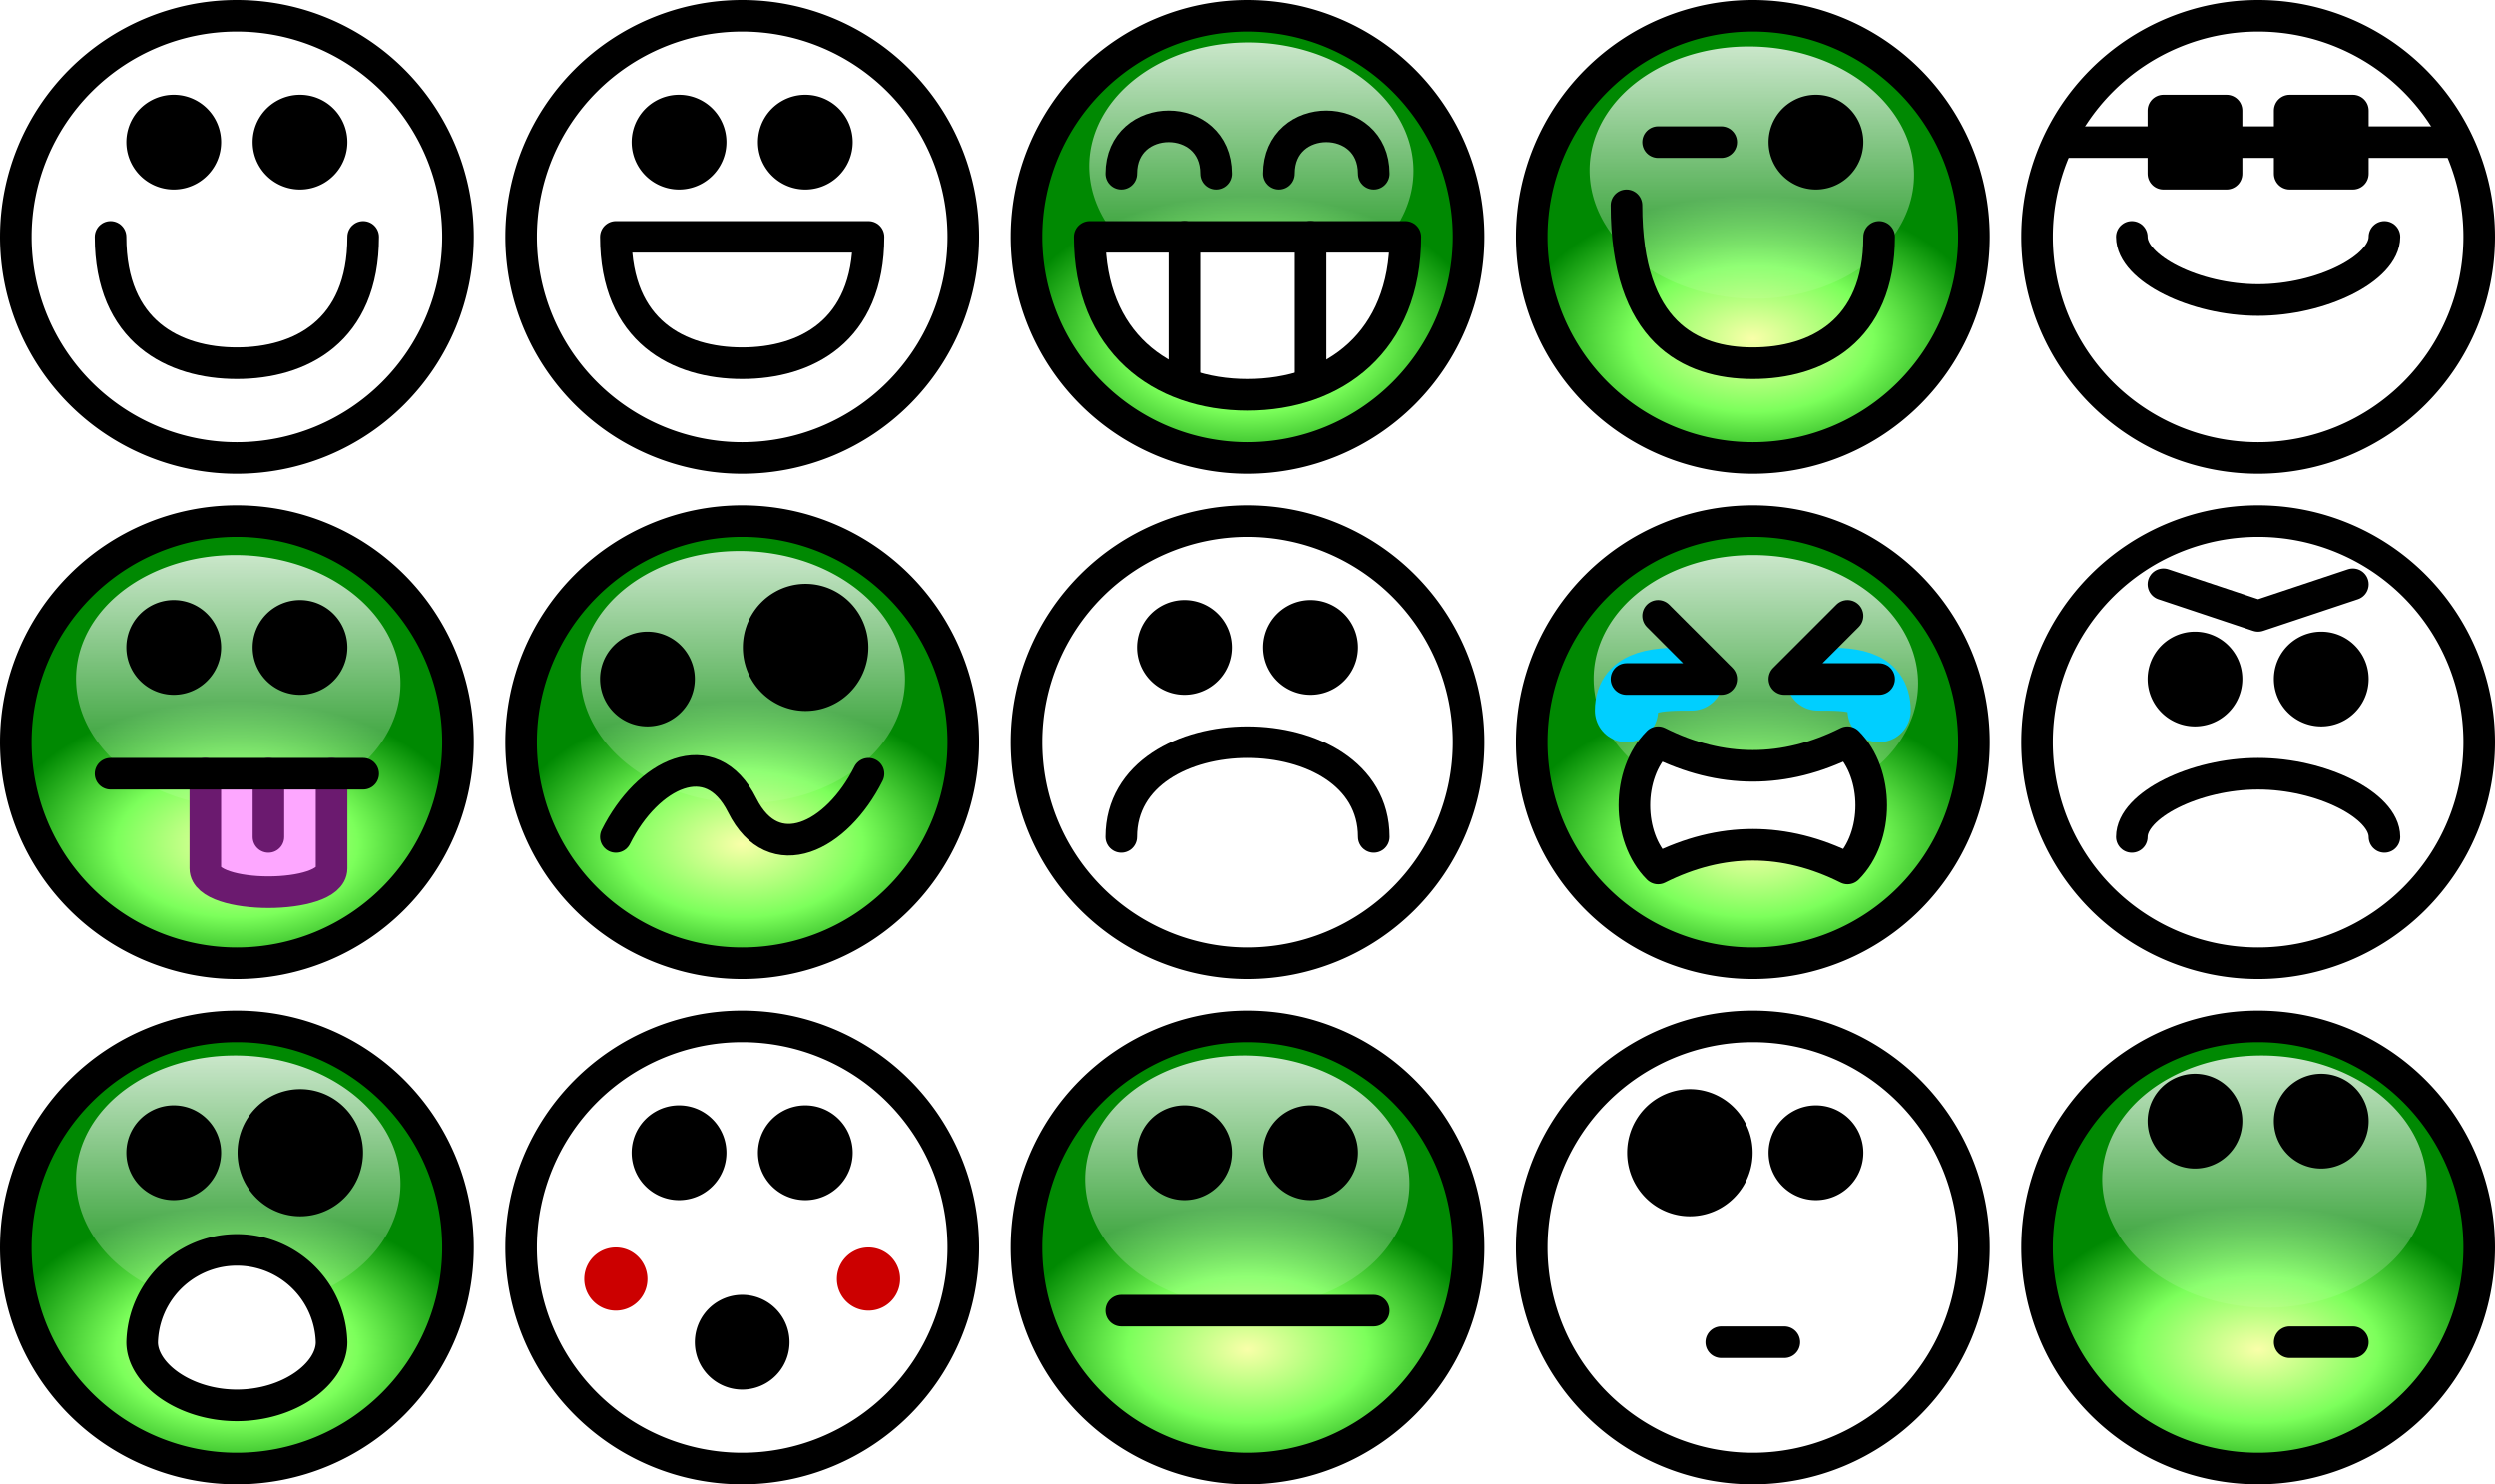
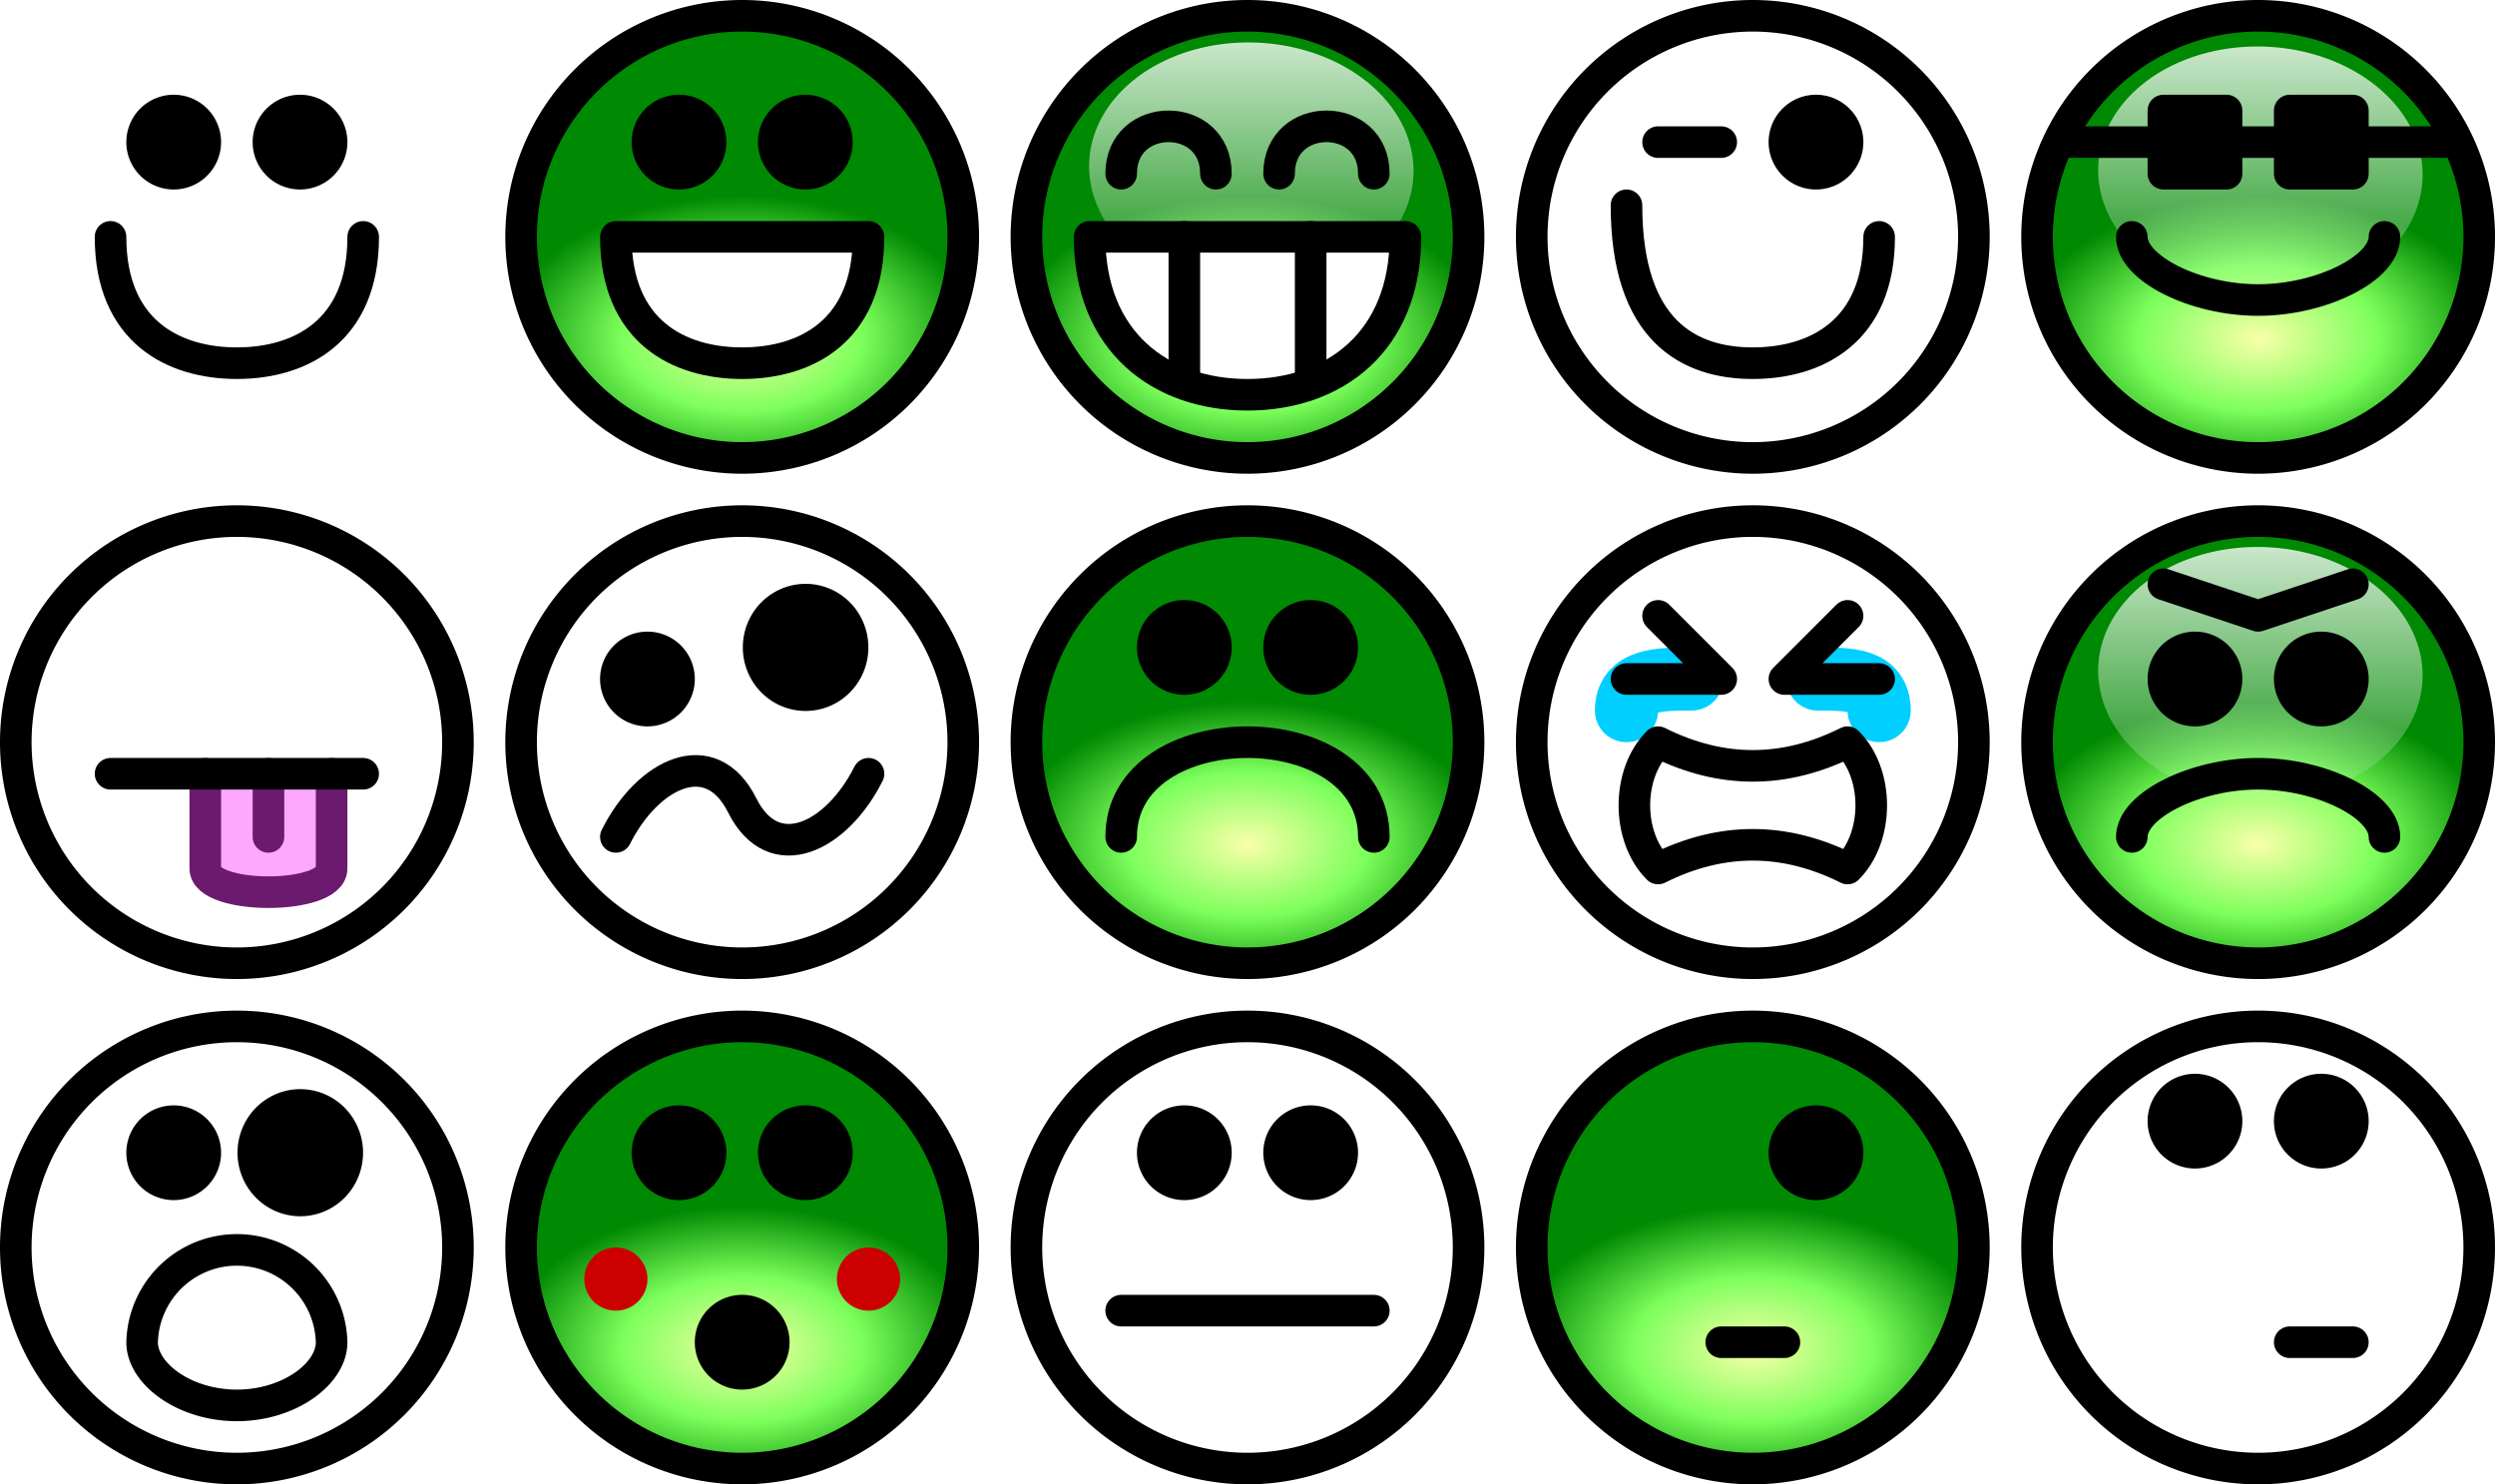
<svg xmlns="http://www.w3.org/2000/svg" xmlns:xlink="http://www.w3.org/1999/xlink" viewBox="0 0 79 47" version="1.0">
  <defs>
    <linearGradient id="d" y2="5.979" xlink:href="#a" gradientUnits="userSpaceOnUse" x2="14.244" y1="5.36" x1=".983" />
    <linearGradient id="b">
      <stop offset="0" stop-color="#f9ffa9" />
      <stop offset=".51" stop-color="#7cff5b" />
      <stop offset="1" stop-color="#008902" />
    </linearGradient>
    <linearGradient id="a">
      <stop offset="0" stop-color="#fff" />
      <stop offset="1" stop-color="#fff" stop-opacity="0" />
    </linearGradient>
    <radialGradient id="c" xlink:href="#b" gradientUnits="userSpaceOnUse" cy="8.79" cx="9.714" gradientTransform="matrix(0 .604 -1 0 16.29 5.862)" r="7.5" />
    <filter id="e" height="2.68" width="2.68" y="-.84" x="-.84">
      <feGaussianBlur stdDeviation=".7" />
    </filter>
  </defs>
  <path d="M14.5 8.5a7 7 0 11-14 0 7 7 0 1114 0z" transform="translate(32 -1)" stroke-linejoin="round" stroke="#000" stroke-linecap="round" fill="url(#c)" />
  <path d="M13.422 5.714a4.854 4 0 11-9.708 0 4.854 4 0 119.708 0z" transform="matrix(.06 .822 -1.282 .038 46.433 -1.923)" fill="url(#d)" />
  <path d="M34.5 7.5c0 3.311 2.24 5 5 5s5-1.689 5-5h-10z" stroke-linejoin="round" stroke="#000" stroke-linecap="round" fill="#fff" />
  <path d="M35.5 5.5c0-2 3-2 3 0M40.5 5.5c0-2 3-2 3 0M41.5 12V7.5m-4 0V12" stroke-linejoin="round" stroke="#000" stroke-linecap="round" fill="none" />
-   <path d="M14.5 8.5a7 7 0 11-14 0 7 7 0 1114 0z" transform="translate(0 -1)" stroke-linejoin="round" stroke="#000" stroke-linecap="round" fill="url(#c)" />
  <path d="M13.422 5.714a4.854 4 0 11-9.708 0 4.854 4 0 119.708 0z" transform="matrix(.06 .822 -1.282 .038 14.39 -1.85)" fill="url(#d)" />
  <path d="M3.5 7.5c0 3 2 4 4 4s4-1 4-4" stroke-linejoin="round" stroke="#000" stroke-linecap="round" fill="none" />
  <path d="M6.5 4.5a1 1 0 11-2 0 1 1 0 112 0zM10.5 4.5a1 1 0 11-2 0 1 1 0 112 0z" stroke-linejoin="round" stroke="#000" stroke-linecap="round" />
  <path d="M14.5 8.5a7 7 0 11-14 0 7 7 0 1114 0z" transform="translate(32 31)" stroke-linejoin="round" stroke="#000" stroke-linecap="round" fill="url(#c)" />
  <path d="M13.422 5.714a4.854 4 0 11-9.708 0 4.854 4 0 119.708 0z" transform="matrix(.06 .822 -1.282 .038 46.305 30.154)" fill="url(#d)" />
  <path d="M38.5 36.5a1 1 0 11-2 0 1 1 0 112 0zM42.5 36.5a1 1 0 11-2 0 1 1 0 112 0z" stroke-linejoin="round" stroke="#000" stroke-linecap="round" />
  <path d="M35.5 41.5h8" stroke-linejoin="round" stroke="#000" stroke-linecap="round" fill="#ff8d72" />
  <g>
    <path d="M14.5 8.5a7 7 0 11-14 0 7 7 0 1114 0z" transform="translate(16 -1)" stroke-linejoin="round" stroke="#000" stroke-linecap="round" fill="url(#c)" />
    <path d="M13.422 5.714a4.854 4 0 11-9.708 0 4.854 4 0 119.708 0z" transform="matrix(.06 .822 -1.282 .038 30.375 -1.847)" fill="url(#d)" />
    <path d="M27.5 7.5h-8c0 3 2 4 4 4s4-1 4-4z" stroke-linejoin="round" stroke="#000" stroke-linecap="round" fill="#fff" />
    <path d="M22.5 4.5a1 1 0 11-2 0 1 1 0 112 0zM26.5 4.5a1 1 0 11-2 0 1 1 0 112 0z" stroke-linejoin="round" stroke="#000" stroke-linecap="round" />
  </g>
  <g>
    <path d="M14.5 8.5a7 7 0 11-14 0 7 7 0 1114 0z" transform="translate(48 -1)" stroke-linejoin="round" stroke="#000" stroke-linecap="round" fill="url(#c)" />
    <path d="M13.422 5.714a4.854 4 0 11-9.708 0 4.854 4 0 119.708 0z" transform="matrix(.06 .822 -1.282 .038 62.28 -1.795)" fill="url(#d)" />
    <path d="M51.5 6.5c0 4 2 5 4 5s4-1 4-4" stroke-linejoin="round" stroke="#000" stroke-linecap="round" fill="none" />
    <path d="M58.5 4.5a1 1 0 11-2 0 1 1 0 112 0z" stroke-linejoin="round" stroke="#000" stroke-linecap="round" />
    <path d="M54.5 4.5h-2" stroke-linejoin="round" stroke="#000" stroke-linecap="round" fill="#ecf3f7" />
  </g>
  <g>
    <path d="M14.5 8.5a7 7 0 11-14 0 7 7 0 1114 0z" transform="translate(32 15)" stroke-linejoin="round" stroke="#000" stroke-linecap="round" fill="url(#c)" />
    <path d="M13.422 5.714a4.854 4 0 11-9.708 0 4.854 4 0 119.708 0z" transform="matrix(.06 .822 -1.282 .038 46.305 14.18)" fill="url(#d)" />
    <path d="M35.5 26.5c0-2 2-3 4-3s4 1 4 3" stroke-linejoin="round" stroke="#000" stroke-linecap="round" fill="none" />
    <path d="M38.5 20.5a1 1 0 11-2 0 1 1 0 112 0zM42.5 20.5a1 1 0 11-2 0 1 1 0 112 0z" stroke-linejoin="round" stroke="#000" stroke-linecap="round" />
  </g>
  <g>
    <path d="M14.5 8.5a7 7 0 11-14 0 7 7 0 1114 0z" transform="translate(0 31)" stroke-linejoin="round" stroke="#000" stroke-linecap="round" fill="url(#c)" />
    <path d="M13.422 5.714a4.854 4 0 11-9.708 0 4.854 4 0 119.708 0z" transform="matrix(.06 .822 -1.282 .038 14.355 30.154)" fill="url(#d)" />
    <path d="M6.5 36.5a1 1 0 11-2 0 1 1 0 112 0z" stroke-linejoin="round" stroke="#000" stroke-linecap="round" />
    <path d="M22.031 4.5a1.531 1.453 0 11-3.062 0 1.531 1.453 0 113.062 0z" transform="matrix(.98 0 0 1.032 -10.582 31.855)" stroke-linejoin="round" stroke="#000" stroke-linecap="round" stroke-width=".994" />
    <path d="M10.5 42.5c0 1-1.344 2-3 2s-3-1-3-2a3.001 3.001 0 016 0z" stroke-linejoin="round" stroke="#000" stroke-linecap="round" fill="#fff" />
  </g>
  <g>
    <path d="M14.5 8.5a7 7 0 11-14 0 7 7 0 1114 0z" transform="translate(48 31)" stroke-linejoin="round" stroke="#000" stroke-linecap="round" fill="url(#c)" />
    <path d="M13.422 5.714a4.854 4 0 11-9.708 0 4.854 4 0 119.708 0z" transform="matrix(.06 .822 -1.282 .038 62.536 30.154)" fill="url(#d)" />
-     <path d="M22.031 4.5a1.531 1.453 0 11-3.062 0 1.531 1.453 0 113.062 0z" transform="matrix(.98 0 0 1.032 33.418 31.855)" stroke-linejoin="round" stroke="#000" stroke-linecap="round" stroke-width=".994" />
    <path d="M54.5 42.5h2" stroke-linejoin="round" stroke="#000" stroke-linecap="round" fill="#404040" />
    <path d="M58.5 36.5a1 1 0 11-2 0 1 1 0 112 0z" stroke-linejoin="round" stroke="#000" stroke-linecap="round" />
  </g>
  <g>
    <path d="M14.5 8.5a7 7 0 11-14 0 7 7 0 1114 0z" transform="translate(16 15)" stroke-linejoin="round" stroke="#000" stroke-linecap="round" fill="url(#c)" />
    <path d="M13.422 5.714a4.854 4 0 11-9.708 0 4.854 4 0 119.708 0z" transform="matrix(.06 .822 -1.282 .038 30.33 14.18)" fill="url(#d)" />
    <path d="M21.5 21.5a1 1 0 11-2 0 1 1 0 112 0z" stroke-linejoin="round" stroke="#000" stroke-linecap="round" />
    <path d="M19.5 26.5c1-2 3-3 4-1s3 1 4-1" stroke-linejoin="round" stroke="#000" stroke-linecap="round" fill="none" />
    <path d="M22.031 4.5a1.531 1.453 0 11-3.062 0 1.531 1.453 0 113.062 0z" transform="matrix(.98 0 0 1.032 5.418 15.855)" stroke-linejoin="round" stroke="#000" stroke-linecap="round" stroke-width=".994" />
  </g>
  <g>
    <path d="M14.5 8.5a7 7 0 11-14 0 7 7 0 1114 0z" transform="translate(16 31)" stroke-linejoin="round" stroke="#000" stroke-linecap="round" fill="url(#c)" />
    <path d="M13.422 5.714a4.854 4 0 11-9.708 0 4.854 4 0 119.708 0z" transform="matrix(.06 .822 -1.282 .038 30.33 30.154)" fill="url(#d)" />
    <path d="M22.5 36.5a1 1 0 11-2 0 1 1 0 112 0zM26.5 36.5a1 1 0 11-2 0 1 1 0 112 0z" stroke-linejoin="round" stroke="#000" stroke-linecap="round" />
    <path d="M24.5 42.5a1 1 0 11-2 0 1 1 0 112 0z" stroke-linejoin="round" stroke="#000" stroke-linecap="round" stroke-width="1" />
    <path d="M36.5 23.5a1 1 0 11-2 0 1 1 0 112 0z" transform="translate(-16 17)" filter="url(#e)" fill="#c00" />
    <path d="M36.5 23.5a1 1 0 11-2 0 1 1 0 112 0z" transform="translate(-8 17)" filter="url(#e)" fill="#c00" />
  </g>
  <g>
    <path d="M14.5 8.5a7 7 0 11-14 0 7 7 0 1114 0z" transform="translate(0 15)" stroke-linejoin="round" stroke="#000" stroke-linecap="round" fill="url(#c)" />
-     <path d="M13.422 5.714a4.854 4 0 11-9.708 0 4.854 4 0 119.708 0z" transform="matrix(.06 .822 -1.282 .038 14.355 14.308)" fill="url(#d)" />
-     <path d="M6.5 20.5a1 1 0 11-2 0 1 1 0 112 0zM10.5 20.5a1 1 0 11-2 0 1 1 0 112 0z" stroke-linejoin="round" stroke="#000" stroke-linecap="round" />
    <path d="M6.5 24.5v3c0 1 4 1 4 0v-3" stroke-linejoin="round" stroke="#6b1a6f" stroke-linecap="round" fill="#fda7ff" />
    <path d="M8.5 24.5v2" stroke-linejoin="round" stroke="#6b1a6f" stroke-linecap="round" fill="none" />
    <path d="M3.5 24.5h8" stroke-linejoin="round" stroke="#000" stroke-linecap="round" fill="none" />
  </g>
  <g>
    <path d="M14.5 8.5a7 7 0 11-14 0 7 7 0 1114 0z" transform="translate(64 15)" stroke-linejoin="round" stroke="#000" stroke-linecap="round" fill="url(#c)" />
    <path d="M13.422 5.714a4.854 4 0 11-9.708 0 4.854 4 0 119.708 0z" transform="matrix(.06 .822 -1.282 .038 78.383 14.052)" fill="url(#d)" />
    <path d="M67.5 26.5c0-1 2-2 4-2s4 1 4 2" stroke-linejoin="round" stroke="#000" stroke-linecap="round" fill="none" />
    <path d="M68.5 18.5l3 1M71.5 19.5l3-1" stroke-linejoin="round" stroke="#000" stroke-linecap="round" fill="#fff" />
    <path d="M70.5 21.5a1 1 0 11-2 0 1 1 0 112 0zM74.5 21.5a1 1 0 11-2 0 1 1 0 112 0z" stroke-linejoin="round" stroke="#000" stroke-linecap="round" />
  </g>
  <g>
    <path d="M14.5 8.5a7 7 0 11-14 0 7 7 0 1114 0z" transform="translate(48 15)" stroke-linejoin="round" stroke="#000" stroke-linecap="round" fill="url(#c)" />
    <path d="M13.422 5.714a4.854 4 0 11-9.708 0 4.854 4 0 119.708 0z" transform="matrix(.06 .822 -1.282 .038 62.408 14.308)" fill="url(#d)" />
    <path d="M59.5 22.5c0-1-.938-1-1.938-1" stroke-linejoin="round" stroke="#00cfff" stroke-linecap="round" stroke-width="2" fill="none" />
    <path d="M58.5 19.5l-2 2h3" stroke-linejoin="round" stroke="#000" stroke-linecap="round" fill="none" />
    <path d="M53.562 21.5c-1 0-2.062 0-2.062 1" stroke-linejoin="round" stroke="#00cfff" stroke-linecap="round" stroke-width="2" fill="none" />
    <path d="M52.5 19.5l2 2h-3" stroke-linejoin="round" stroke="#000" stroke-linecap="round" fill="none" />
    <path d="M52.5 23.5c-1 1-1 3 0 4 2-1 4-1 6 0 1-1 1-3 0-4-2 1-4 1-6 0z" stroke-linejoin="round" stroke="#000" stroke-linecap="round" fill="#fff" />
  </g>
  <g>
    <path d="M14.5 8.5a7 7 0 11-14 0 7 7 0 1114 0z" transform="translate(64 -1)" stroke-linejoin="round" stroke="#000" stroke-linecap="round" fill="url(#c)" />
    <path d="M13.422 5.714a4.854 4 0 11-9.708 0 4.854 4 0 119.708 0z" transform="matrix(.06 .822 -1.282 .038 78.383 -1.795)" fill="url(#d)" />
    <path d="M67.5 7.5c0 1 2 2 4 2s4-1 4-2" stroke-linejoin="round" stroke="#000" stroke-linecap="round" fill="none" />
    <path d="M65.5 4.5h12" stroke-linejoin="round" stroke="#000" stroke-linecap="round" fill="#c1c1c1" />
    <path d="M72.5 3.5v2h2v-2h-2zM68.5 3.5v2h2v-2h-2z" stroke-linejoin="round" stroke="#000" stroke-linecap="round" />
  </g>
  <g>
    <path d="M14.5 8.5a7 7 0 11-14 0 7 7 0 1114 0z" transform="translate(64 31)" stroke-linejoin="round" stroke="#000" stroke-linecap="round" fill="url(#c)" />
    <path d="M13.422 5.714a4.854 4 0 11-9.708 0 4.854 4 0 119.708 0z" transform="matrix(.06 .822 -1.282 .038 78.511 30.154)" fill="url(#d)" />
    <path d="M70.5 35.5a1 1 0 11-2 0 1 1 0 112 0zM74.5 35.5a1 1 0 11-2 0 1 1 0 112 0z" stroke-linejoin="round" stroke="#000" stroke-linecap="round" />
    <path d="M72.5 42.5h2" stroke-linejoin="round" stroke="#000" stroke-linecap="round" fill="#404040" />
  </g>
</svg>